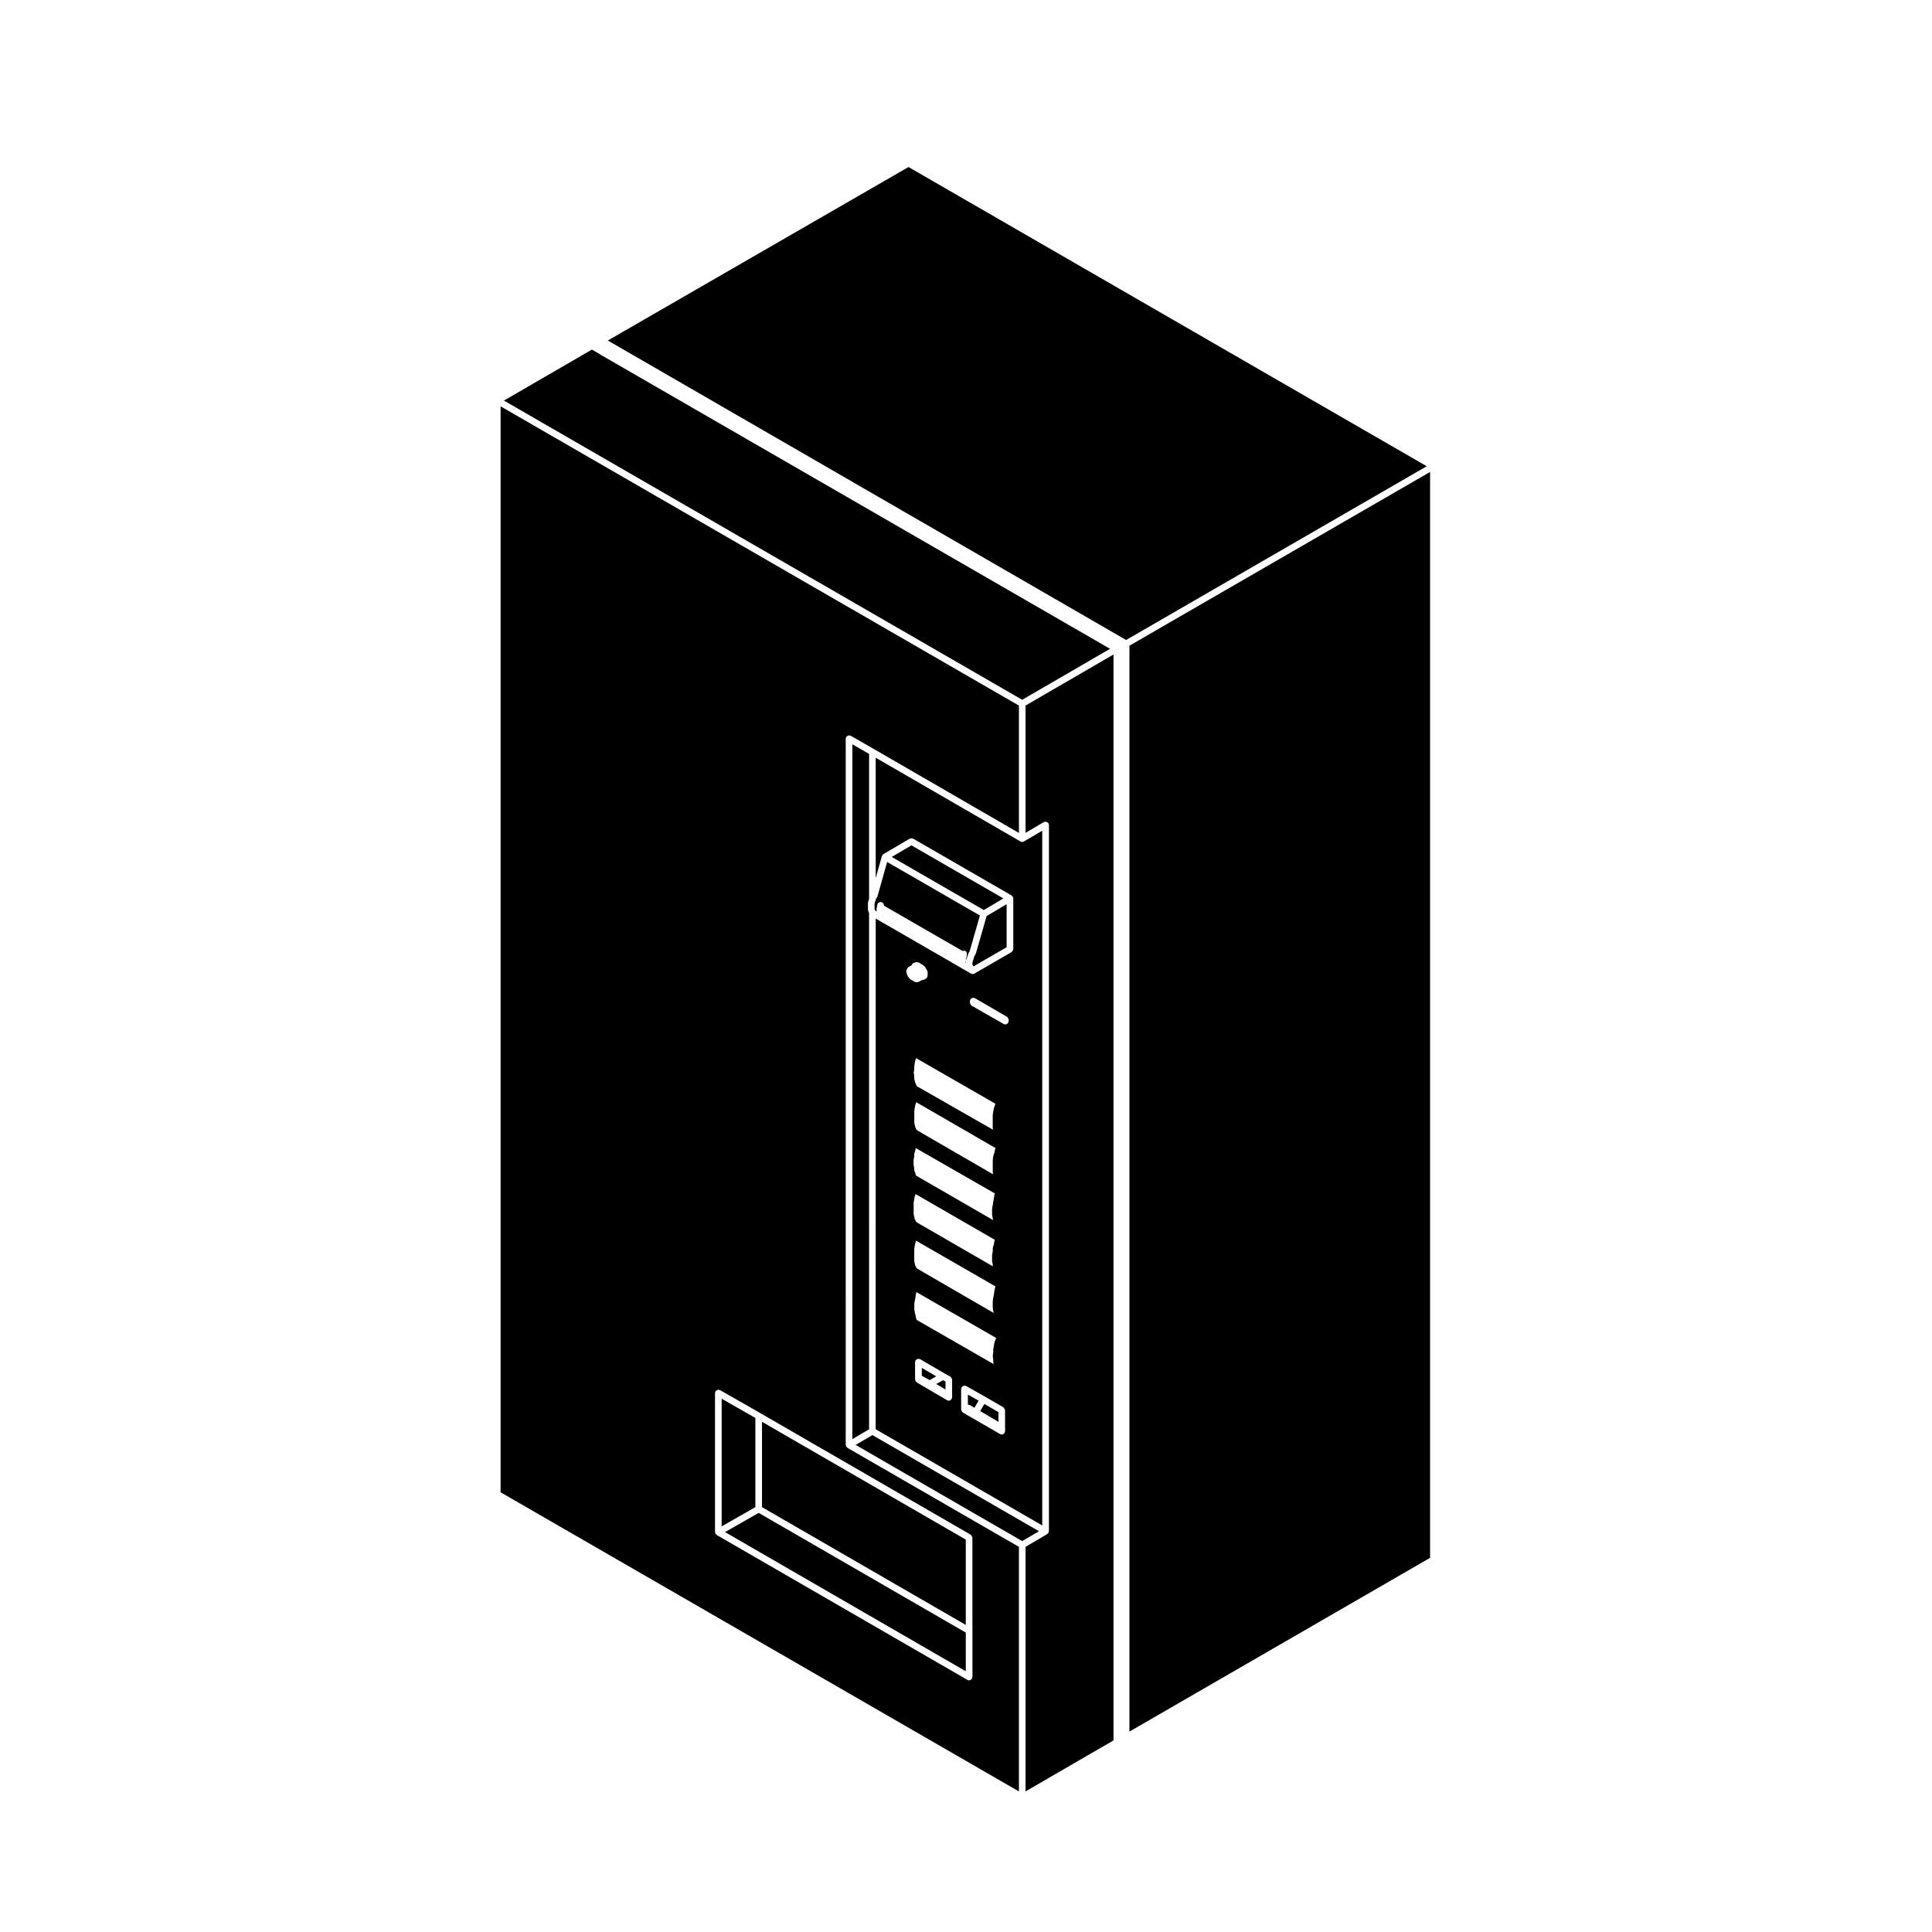
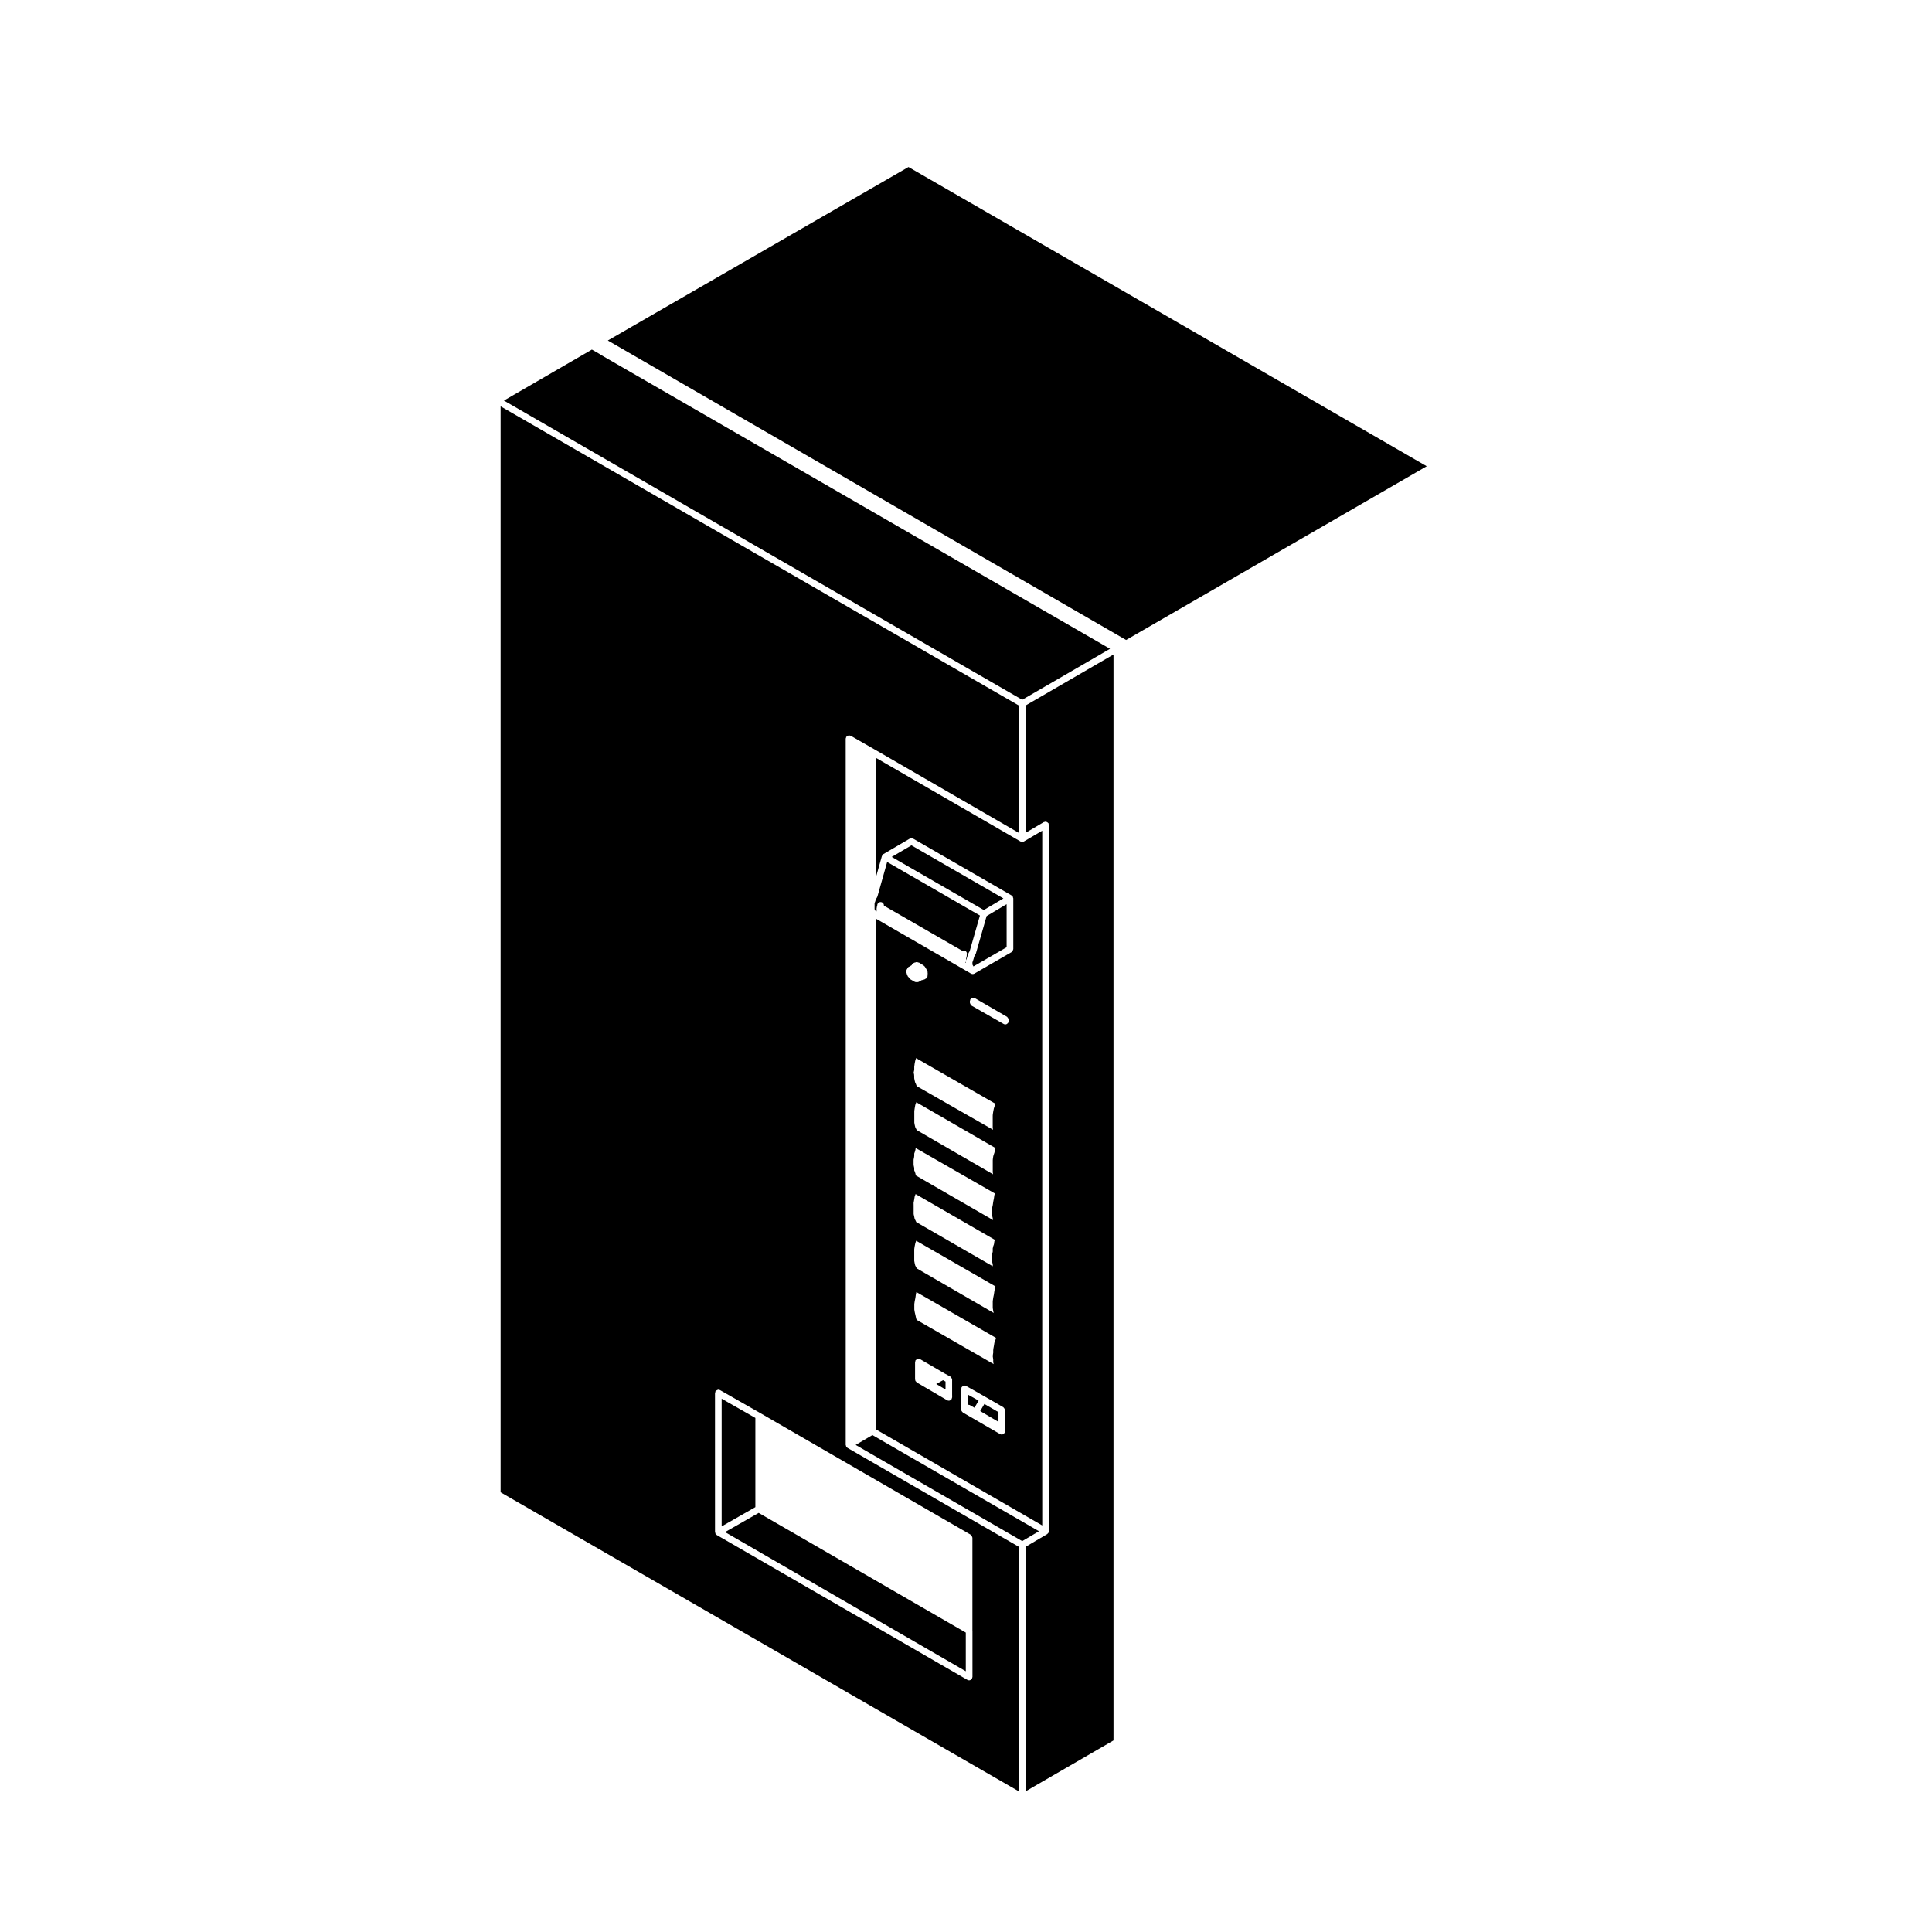
<svg xmlns="http://www.w3.org/2000/svg" fill="#000000" width="800px" height="800px" version="1.1" viewBox="144 144 512 512">
  <g>
    <path d="m439.09 603.28v-285.83l-23.309 13.527v33.734l4.863-2.856c0.074-0.047 0.156-0.012 0.242-0.035 0.074-0.02 0.121-0.086 0.207-0.086 0.039 0 0.066 0.035 0.102 0.039 0.121 0.016 0.207 0.07 0.312 0.125 0.102 0.059 0.18 0.102 0.25 0.191 0.023 0.031 0.074 0.035 0.102 0.07 0.047 0.074 0.016 0.16 0.035 0.242 0.02 0.074 0.086 0.125 0.086 0.207v187.17c0 0.039-0.039 0.066-0.047 0.105-0.012 0.086-0.023 0.141-0.059 0.223-0.016 0.039 0.012 0.082-0.016 0.117-0.016 0.031-0.066 0.02-0.086 0.051-0.051 0.07-0.098 0.117-0.156 0.176-0.035 0.02-0.039 0.07-0.074 0.09l-5.758 3.387v64.809l23.305-13.508z" />
    <path d="m419.34 549.79-44.141-25.477-4.441 2.606 44.137 25.488z" />
-     <path d="m374.2 382.58c0.004-0.016-0.004-0.023 0-0.039l0.117-0.312v-38.438l-4.43-2.539v184.13l4.43-2.606-0.004-136.83-0.055-0.105c-0.004-0.012 0-0.023-0.004-0.039-0.012-0.016-0.031-0.02-0.035-0.039l-0.133-0.301c-0.023-0.059 0.012-0.121-0.004-0.188-0.016-0.059-0.07-0.102-0.07-0.168v-1.773c0-0.047 0.039-0.07 0.047-0.105 0.004-0.047-0.031-0.086-0.016-0.133l0.133-0.473c0-0.02 0.016-0.023 0.023-0.039z" />
    <path d="m414.02 553.93-45.453-26.242c-0.039-0.02-0.039-0.07-0.074-0.098-0.066-0.055-0.105-0.105-0.16-0.172-0.02-0.031-0.059-0.02-0.082-0.051-0.02-0.035 0-0.082-0.02-0.117-0.031-0.074-0.051-0.137-0.059-0.215-0.004-0.047-0.047-0.07-0.047-0.105l-0.004-187.19c0-0.086 0.066-0.137 0.09-0.211 0.02-0.074-0.016-0.152 0.031-0.223 0.02-0.035 0.07-0.039 0.098-0.074 0.07-0.09 0.156-0.141 0.258-0.195 0.105-0.059 0.188-0.109 0.309-0.125 0.039-0.004 0.07-0.047 0.105-0.047 0.082 0 0.133 0.066 0.207 0.086 0.082 0.02 0.156-0.012 0.23 0.031l6.191 3.551h0.004l38.379 22.203v-33.754l-137.36-79.301v287.79l137.36 79.273v-64.816zm-12.309 22.227v12.27c0 0.086-0.066 0.137-0.09 0.211-0.02 0.074 0.016 0.156-0.031 0.23-0.016 0.031-0.066 0.02-0.086 0.051-0.156 0.223-0.383 0.387-0.68 0.387-0.152 0-0.301-0.035-0.441-0.117l-66.457-38.406c-0.039-0.023-0.039-0.07-0.074-0.098-0.07-0.055-0.109-0.105-0.16-0.176-0.02-0.031-0.07-0.02-0.09-0.055-0.02-0.039 0-0.086-0.016-0.121-0.031-0.07-0.047-0.125-0.055-0.207-0.004-0.039-0.047-0.07-0.047-0.105l-0.004-36.863c0-0.082 0.066-0.125 0.086-0.203 0.02-0.082-0.012-0.16 0.031-0.238 0.02-0.039 0.074-0.047 0.102-0.082 0.07-0.09 0.145-0.133 0.246-0.188 0.105-0.066 0.191-0.117 0.312-0.133 0.039-0.004 0.105-0.047 0.105-0.047 0.082 0 0.133 0.066 0.207 0.09 0.082 0.02 0.156-0.016 0.23 0.031l10.691 6.102v0.004h0.004l55.766 32.23c0.039 0.023 0.039 0.07 0.074 0.102 0.09 0.07 0.133 0.156 0.191 0.258 0.059 0.102 0.109 0.188 0.125 0.309 0.004 0.039 0.047 0.066 0.047 0.105v24.66z" />
    <path d="m522.1 267.56-137.34-79.297-79.68 45.977 137.35 79.363z" />
-     <path d="m443.31 602.89 79.676-46.047v-287.77l-79.676 46.043z" />
    <path d="m400.49 516.27 0.059 0.012c0.105 0 0.207-0.004 0.309 0.039 0.035 0.016 0.074-0.004 0.105 0.012l1.281 0.734 1.098-1.875-2.84-1.605v2.684z" />
-     <path d="m345.94 543.41 54 31.211v-22.613l-54-31.219z" />
-     <path d="m388.29 506.51v2.086h0.023l2.035 1.145 1.773-0.992z" />
    <path d="m336.14 550.02 63.805 36.879v-10.25l-54.887-31.719z" />
    <path d="m344.18 519.77-8.934-5.094v33.832l8.934-5.102z" />
    <path d="m376.07 522.77 44.133 25.488v-184.11l-4.863 2.856c-0.141 0.086-0.297 0.121-0.449 0.121-0.152 0-0.301-0.035-0.441-0.117l-38.379-22.203v31.902l1.637-5.824c0.004-0.004 0.004-0.012 0.012-0.016v-0.012c0.012-0.039 0.051-0.051 0.07-0.09 0.016-0.035-0.004-0.074 0.016-0.109 0.039-0.07 0.121-0.086 0.176-0.137 0.055-0.055 0.066-0.141 0.137-0.18l6.973-4.09c0.039-0.02 0.082 0 0.117-0.016 0.105-0.047 0.207-0.047 0.324-0.047 0.117 0 0.215 0 0.324 0.039 0.039 0.016 0.086-0.004 0.121 0.016l26.113 15.07c0.039 0.02 0.039 0.07 0.074 0.098 0.059 0.047 0.105 0.086 0.152 0.145 0.02 0.031 0.07 0.031 0.09 0.07 0.023 0.035 0 0.082 0.02 0.121 0.031 0.074 0.051 0.137 0.059 0.215 0.004 0.039 0.047 0.066 0.047 0.105v13.469c0 0.039-0.039 0.07-0.047 0.105-0.016 0.117-0.07 0.203-0.125 0.309-0.059 0.102-0.105 0.188-0.191 0.258-0.035 0.023-0.035 0.074-0.074 0.098l-9.875 5.715c-0.141 0.082-0.293 0.117-0.441 0.117-0.133 0-0.273-0.031-0.398-0.098l-0.301-0.152c-0.016-0.004-0.016-0.031-0.035-0.039l-24.969-14.414-0.012 135.34zm10.176-95.23c0.004-0.035 0.039-0.055 0.039-0.09v-0.762l0.117-0.871 0.16-0.785 0.203-0.621 21.023 12.09-0.055 0.152v0.016s-0.004 0-0.004 0.004l-0.309 0.934c-0.004 0.02 0.012 0.035 0.004 0.055-0.004 0.02-0.031 0.023-0.035 0.047l-0.172 0.848c-0.004 0.012 0.004 0.02 0.004 0.031 0 0.004-0.012 0.012-0.012 0.016l-0.125 0.84c-0.004 0.031 0.02 0.047 0.016 0.07 0 0.031-0.023 0.039-0.023 0.07v3.242c0 0.031 0.031 0.047 0.035 0.074 0 0.023-0.023 0.051-0.02 0.082l0.074 0.414-20.258-11.578-0.047-0.215c-0.004-0.035-0.051-0.051-0.066-0.09-0.012-0.039 0.016-0.082-0.004-0.109l-0.262-0.539-0.152-0.598-0.105-0.562v-0.699c0-0.035-0.035-0.059-0.039-0.09-0.004-0.039 0.031-0.07 0.02-0.105l-0.125-0.562 0.125-0.586c0.023-0.062-0.008-0.086-0.008-0.121zm21.336 72.18c-0.016 0.035-0.051 0.055-0.055 0.09l-0.133 0.84v0.004l-0.168 0.91c-0.004 0.031 0.02 0.051 0.02 0.082-0.004 0.031-0.035 0.051-0.035 0.082v0.762l-0.117 0.719c-0.012 0.055 0.035 0.09 0.035 0.141 0 0.051-0.039 0.086-0.035 0.133l0.117 0.777v0.625c0 0.035 0.035 0.059 0.035 0.09 0.004 0.039-0.023 0.066-0.016 0.102l0.098 0.43-20.359-11.695-0.125-0.223-0.141-0.574-0.125-0.586-0.004-0.004v-0.012l-0.156-0.66-0.117-0.699v-1.477l0.105-0.742c0-0.004 0.004-0.004 0.004-0.004l0.172-0.848c0-0.012-0.012-0.02-0.004-0.031 0-0.012 0.004-0.012 0.012-0.02l0.121-0.875h0.004l0.133-0.641 21.141 12.16-0.059 0.18-0.344 0.867c-0.023 0.031 0 0.062-0.004 0.098zm0.152-14.52c-0.004 0.02-0.023 0.023-0.031 0.039l-0.172 0.848c0 0.012 0.012 0.02 0.004 0.035 0 0.004-0.012 0.012-0.012 0.016l-0.125 0.875v0.012l-0.172 0.84c-0.004 0.012 0.004 0.016 0.004 0.023 0 0.012-0.012 0.012-0.012 0.02l-0.125 0.848c-0.004 0.02 0.02 0.039 0.016 0.07 0 0.02-0.023 0.039-0.023 0.059v1.625c0 0.031 0.023 0.047 0.023 0.07 0.004 0.031-0.02 0.051-0.016 0.082l0.125 0.777c0 0.016 0.016 0.02 0.02 0.035 0.004 0.016-0.012 0.023-0.004 0.035l0.105 0.438-20.379-11.812-0.176-0.312-0.25-0.492-0.145-0.613-0.105-0.559v-3.106l0.105-0.746h0.004l0.168-0.82 0.223-0.684 21.02 12.102-0.082 0.258c0 0.004 0.016 0.02 0.012 0.039zm-21.484-34.723c0.004-0.031 0.035-0.051 0.035-0.082v-0.691l0.25-0.711c0.012-0.031-0.016-0.059-0.004-0.09 0.012-0.031 0.039-0.051 0.047-0.082l0.086-0.586 20.992 12.047-0.086 0.23c-0.016 0.035 0.012 0.07 0 0.102-0.004 0.035-0.039 0.051-0.047 0.082l-0.125 0.875v0.012l-0.172 0.84c-0.004 0.012 0.004 0.02 0.004 0.031 0 0.004-0.012 0.012-0.012 0.02l-0.121 0.84-0.172 0.816c-0.004 0.031 0.02 0.059 0.016 0.09 0 0.039-0.035 0.059-0.035 0.09v1.625c0 0.039 0.035 0.059 0.035 0.098 0.012 0.035-0.023 0.066-0.016 0.105l0.176 0.777c0 0.004 0.004 0.004 0.004 0.004l0.074 0.418-20.391-11.777-0.121-0.223-0.105-0.488c-0.004-0.031-0.047-0.047-0.055-0.074-0.012-0.035 0.016-0.066 0-0.098l-0.227-0.523v-0.516c0-0.039-0.035-0.059-0.039-0.098 0-0.035 0.031-0.066 0.02-0.102l-0.152-0.695v-1.398l0.156-0.797c0.012-0.016-0.02-0.047-0.016-0.07zm20.895 24.191c-0.012 0.055-0.059 0.09-0.059 0.137v0.848l-0.156 0.746c-0.004 0.035 0.02 0.066 0.016 0.102 0 0.031-0.035 0.051-0.035 0.09v1.645c0 0.039 0.035 0.066 0.047 0.102 0 0.047-0.031 0.082-0.02 0.117l0.152 0.598v0.523l-20.262-11.703-0.18-0.383-0.012-0.012v-0.004l-0.25-0.492-0.105-0.523c0-0.004-0.004-0.012-0.004-0.012v-0.004l-0.152-0.695v-2.215l-0.012-0.762 0.156-0.852c0-0.004-0.004-0.012-0.004-0.012 0-0.012 0.012-0.012 0.012-0.02l0.117-0.754 0.242-0.691 21 12.125-0.055 0.133c-0.016 0.039 0.012 0.082 0 0.117-0.012 0.035-0.051 0.055-0.055 0.09l-0.117 0.836-0.277 0.766c-0.02 0.062 0.016 0.109 0.012 0.16zm0.59-26.109c-0.004 0.02-0.023 0.023-0.031 0.039l-0.16 0.816-0.289 0.852c-0.012 0.023 0.012 0.055 0.004 0.082-0.004 0.031-0.035 0.047-0.039 0.074l-0.125 0.867c-0.004 0.023 0.016 0.039 0.016 0.07 0 0.02-0.023 0.035-0.023 0.059v3.25c0 0.031 0.031 0.051 0.035 0.082 0 0.031-0.023 0.051-0.02 0.082l0.07 0.371-20.203-11.695-0.176-0.312-0.25-0.504-0.141-0.59-0.105-0.59v-3.102l0.117-0.777 0.145-0.812 0.262-0.719 21 12.148-0.086 0.258c-0.012 0.008 0.004 0.027 0 0.051zm-11.406 65.215v0.539c0 0.086-0.066 0.137-0.086 0.207-0.02 0.086 0.012 0.168-0.035 0.242-0.02 0.035-0.066 0.023-0.086 0.051-0.16 0.223-0.383 0.387-0.68 0.387-0.152 0-0.309-0.039-0.449-0.121l-8.051-4.719c-0.039-0.02-0.039-0.07-0.074-0.098-0.074-0.059-0.117-0.125-0.168-0.211-0.023-0.031-0.082-0.02-0.102-0.059-0.016-0.031 0.004-0.059-0.012-0.098-0.023-0.07-0.035-0.121-0.039-0.203-0.012-0.039-0.047-0.059-0.047-0.102v-4.637c0-0.082 0.066-0.133 0.086-0.207 0.02-0.082-0.012-0.16 0.035-0.238 0.02-0.039 0.07-0.039 0.098-0.074 0.074-0.098 0.16-0.141 0.266-0.195 0.105-0.059 0.188-0.105 0.297-0.121 0.039-0.004 0.07-0.047 0.105-0.047 0.082 0 0.133 0.066 0.207 0.086 0.082 0.02 0.16-0.012 0.238 0.035l6.492 3.789v0.004l1.531 0.828c0.047 0.02 0.047 0.074 0.086 0.102 0.098 0.074 0.145 0.156 0.207 0.258 0.059 0.105 0.105 0.188 0.121 0.301 0.004 0.047 0.051 0.074 0.051 0.121v4.18zm14.035 8.578v0.934c0 0.086-0.066 0.137-0.09 0.211-0.02 0.082 0.016 0.156-0.031 0.23-0.02 0.031-0.066 0.02-0.086 0.051-0.16 0.223-0.383 0.387-0.68 0.387-0.152 0-0.301-0.035-0.441-0.117l-9.875-5.715c-0.035-0.023-0.039-0.07-0.074-0.102-0.082-0.059-0.117-0.121-0.172-0.203-0.023-0.035-0.074-0.02-0.098-0.055-0.02-0.035 0.004-0.07-0.012-0.105-0.023-0.07-0.035-0.121-0.047-0.203-0.004-0.039-0.047-0.066-0.047-0.105v-5.496c0-0.086 0.066-0.133 0.09-0.207 0.016-0.074-0.016-0.152 0.023-0.227 0.023-0.039 0.07-0.047 0.102-0.082 0.066-0.09 0.145-0.133 0.25-0.191 0.102-0.066 0.188-0.117 0.309-0.125 0.047-0.012 0.109-0.051 0.109-0.051 0.086 0 0.133 0.066 0.207 0.086 0.074 0.02 0.152-0.012 0.227 0.031l4.934 2.793v0.004c0.004 0.004 0.012 0 0.012 0.004l4.938 2.852c0.039 0.023 0.039 0.07 0.074 0.102 0.09 0.07 0.133 0.152 0.191 0.258 0.059 0.102 0.109 0.188 0.125 0.309 0.004 0.039 0.047 0.066 0.047 0.105l0.004 4.629zm-9.34-113.07c0-0.082 0.066-0.133 0.086-0.207 0.023-0.082-0.012-0.16 0.035-0.238 0.023-0.039 0.07-0.039 0.098-0.074 0.07-0.09 0.152-0.133 0.25-0.191 0.105-0.066 0.191-0.117 0.312-0.125 0.039-0.012 0.066-0.047 0.105-0.047 0.082 0 0.125 0.066 0.207 0.086 0.082 0.02 0.16-0.012 0.238 0.035l8.523 4.953c0.035 0.023 0.039 0.07 0.074 0.102 0.09 0.07 0.137 0.152 0.191 0.258 0.066 0.102 0.109 0.188 0.125 0.309 0.004 0.039 0.047 0.066 0.047 0.105v0.355c0 0.082-0.066 0.125-0.086 0.203-0.02 0.082 0.016 0.16-0.031 0.238-0.02 0.035-0.066 0.023-0.09 0.055-0.16 0.223-0.383 0.387-0.68 0.387-0.145 0-0.301-0.035-0.438-0.109l-8.523-4.871c-0.039-0.023-0.047-0.074-0.074-0.102-0.098-0.07-0.137-0.152-0.195-0.25-0.059-0.105-0.109-0.191-0.125-0.312-0.004-0.039-0.047-0.07-0.047-0.105zm-16.848-7.82c0-0.035 0.035-0.066 0.039-0.105-0.016-0.227 0.059-0.434 0.211-0.613 0.082-0.246 0.238-0.469 0.504-0.562 0.012-0.004 0.02 0.004 0.035 0l0.645-0.398c0.07-0.238 0.207-0.441 0.441-0.559 0.047-0.02 0.098 0 0.141-0.016 0.047-0.023 0.066-0.09 0.117-0.105 0.059-0.02 0.121 0.012 0.18 0 0.105-0.039 0.176-0.121 0.297-0.121h0.309c0.09 0 0.141 0.07 0.223 0.09 0.086 0.02 0.172-0.004 0.246 0.039l1.211 0.754c0.055 0.031 0.055 0.102 0.102 0.137 0.039 0.035 0.105 0.035 0.137 0.082l0.176 0.238c0.016 0.02 0.004 0.047 0.016 0.066 0.02 0.02 0.051 0.023 0.059 0.047l0.117 0.215 0.156 0.273 0.133 0.188c0.055 0.082 0.035 0.176 0.066 0.262 0.031 0.086 0.105 0.156 0.105 0.25 0 0.023-0.023 0.047-0.023 0.07-0.004 0.031 0.012 0.059 0 0.09 0 0.02 0.023 0.035 0.023 0.055v0.324c0 0.031-0.031 0.051-0.031 0.082s0.031 0.047 0.031 0.074c0 0.039-0.035 0.07-0.039 0.109 0.035 0.262-0.016 0.523-0.215 0.73l-0.172 0.172c-0.051 0.051-0.117 0.039-0.176 0.074-0.055 0.035-0.07 0.105-0.133 0.125-0.059 0.02-0.121 0.023-0.188 0.035-0.133 0.082-0.262 0.176-0.43 0.176-0.039 0-0.105-0.039-0.105-0.039-0.023 0-0.047 0.039-0.074 0.039l-0.023-0.004-0.742 0.43c-0.137 0.082-0.293 0.117-0.441 0.117h-0.305c-0.152 0-0.309-0.035-0.441-0.117l-1.082-0.629c-0.07-0.039-0.082-0.121-0.137-0.176-0.039-0.035-0.102-0.023-0.133-0.07l-0.172-0.238c-0.02-0.023-0.004-0.055-0.02-0.082-0.02-0.02-0.066-0.012-0.086-0.039l-0.172-0.215c-0.07-0.086-0.051-0.188-0.082-0.281-0.02-0.055-0.055-0.098-0.066-0.145l-0.051-0.066c-0.066-0.082-0.047-0.18-0.074-0.273-0.031-0.09-0.105-0.156-0.105-0.258z" />
    <path d="m403.76 517.95 4.844 2.859v-2.574l-3.738-2.168z" />
    <path d="m392.11 510.78 2.461 1.453v-2.106l-0.668-0.355z" />
    <path d="m400 398.71c0.004-0.047-0.016-0.086-0.004-0.125-0.004 0.195-0.098 0.367-0.207 0.508l0.152 0.09v-0.328c-0.004-0.059 0.047-0.094 0.059-0.145z" />
    <path d="m385.54 368.03-5.223 3.066 24.398 14.074 5.191-3.078z" />
    <path d="m401.82 398.68c-0.004 0.012 0.004 0.016 0 0.023l-0.117 0.312v0.578l0.074 0.172 0.156 0.273c0.012 0.016 0 0.035 0.004 0.055 0.004 0.012 0.023 0.016 0.031 0.023l8.797-5.09v-11.41l-5.301 3.148-2.848 9.926c-0.016 0.047-0.059 0.07-0.086 0.117-0.016 0.035 0.004 0.074-0.016 0.109l-0.262 0.414-0.125 0.328-0.109 0.422c-0.004 0.004-0.012 0.012-0.016 0.016 0 0.004 0.012 0.016 0.004 0.02l-0.172 0.539c-0.004 0.012-0.012 0.02-0.016 0.023z" />
-     <path d="m304.2 235.77v0.102l0.086-0.051z" />
    <path d="m375.77 383.46v1.461l0.035 0.086 0.156 0.273c0.012 0.016 0 0.039 0.012 0.059 0.004 0.016 0.023 0.016 0.035 0.035v0.004l0.055 0.023c0.012 0.004 0.012 0.016 0.02 0.02 0.012 0.004 0.023 0 0.035 0.004l0.191 0.109v-0.906c0-0.059 0.051-0.098 0.066-0.152 0.012-0.055-0.023-0.105-0.004-0.16l0.109-0.297v-0.082c0-0.488 0.395-0.883 0.883-0.883s0.883 0.395 0.883 0.883v0.082l0.117 0.059c0.012 0.004 0.012 0.016 0.02 0.02 0.004 0.004 0.016 0 0.023 0.004l20.688 11.922c0.301-0.105 0.613-0.133 0.852 0.066 0.289 0.242 0.348 0.574 0.25 0.891v0.402c0 0.055-0.051 0.09-0.059 0.145-0.012 0.055 0.023 0.105 0.004 0.16l-0.121 0.328v0.484l0.152-0.402 0.16-0.508 0.117-0.434c0.004-0.016 0.023-0.02 0.031-0.039 0.004-0.016-0.004-0.031 0-0.051l0.176-0.453c0.016-0.023 0.047-0.035 0.059-0.059 0.016-0.031-0.004-0.059 0.016-0.09l0.238-0.379 2.719-9.465-24.582-14.184-2.59 9.195c-0.02 0.059-0.074 0.09-0.102 0.145-0.023 0.047-0.004 0.102-0.035 0.137l-0.258 0.348-0.086 0.301c-0.004 0.016-0.023 0.023-0.031 0.039-0.004 0.039 0.02 0.082 0.004 0.121l-0.156 0.418z" />
    <path d="m438.17 315.94-134.99-77.922-0.023-0.031-0.039-0.016-0.273-0.191-1.988-1.133-23.312 13.508 137.35 79.297z" />
  </g>
</svg>